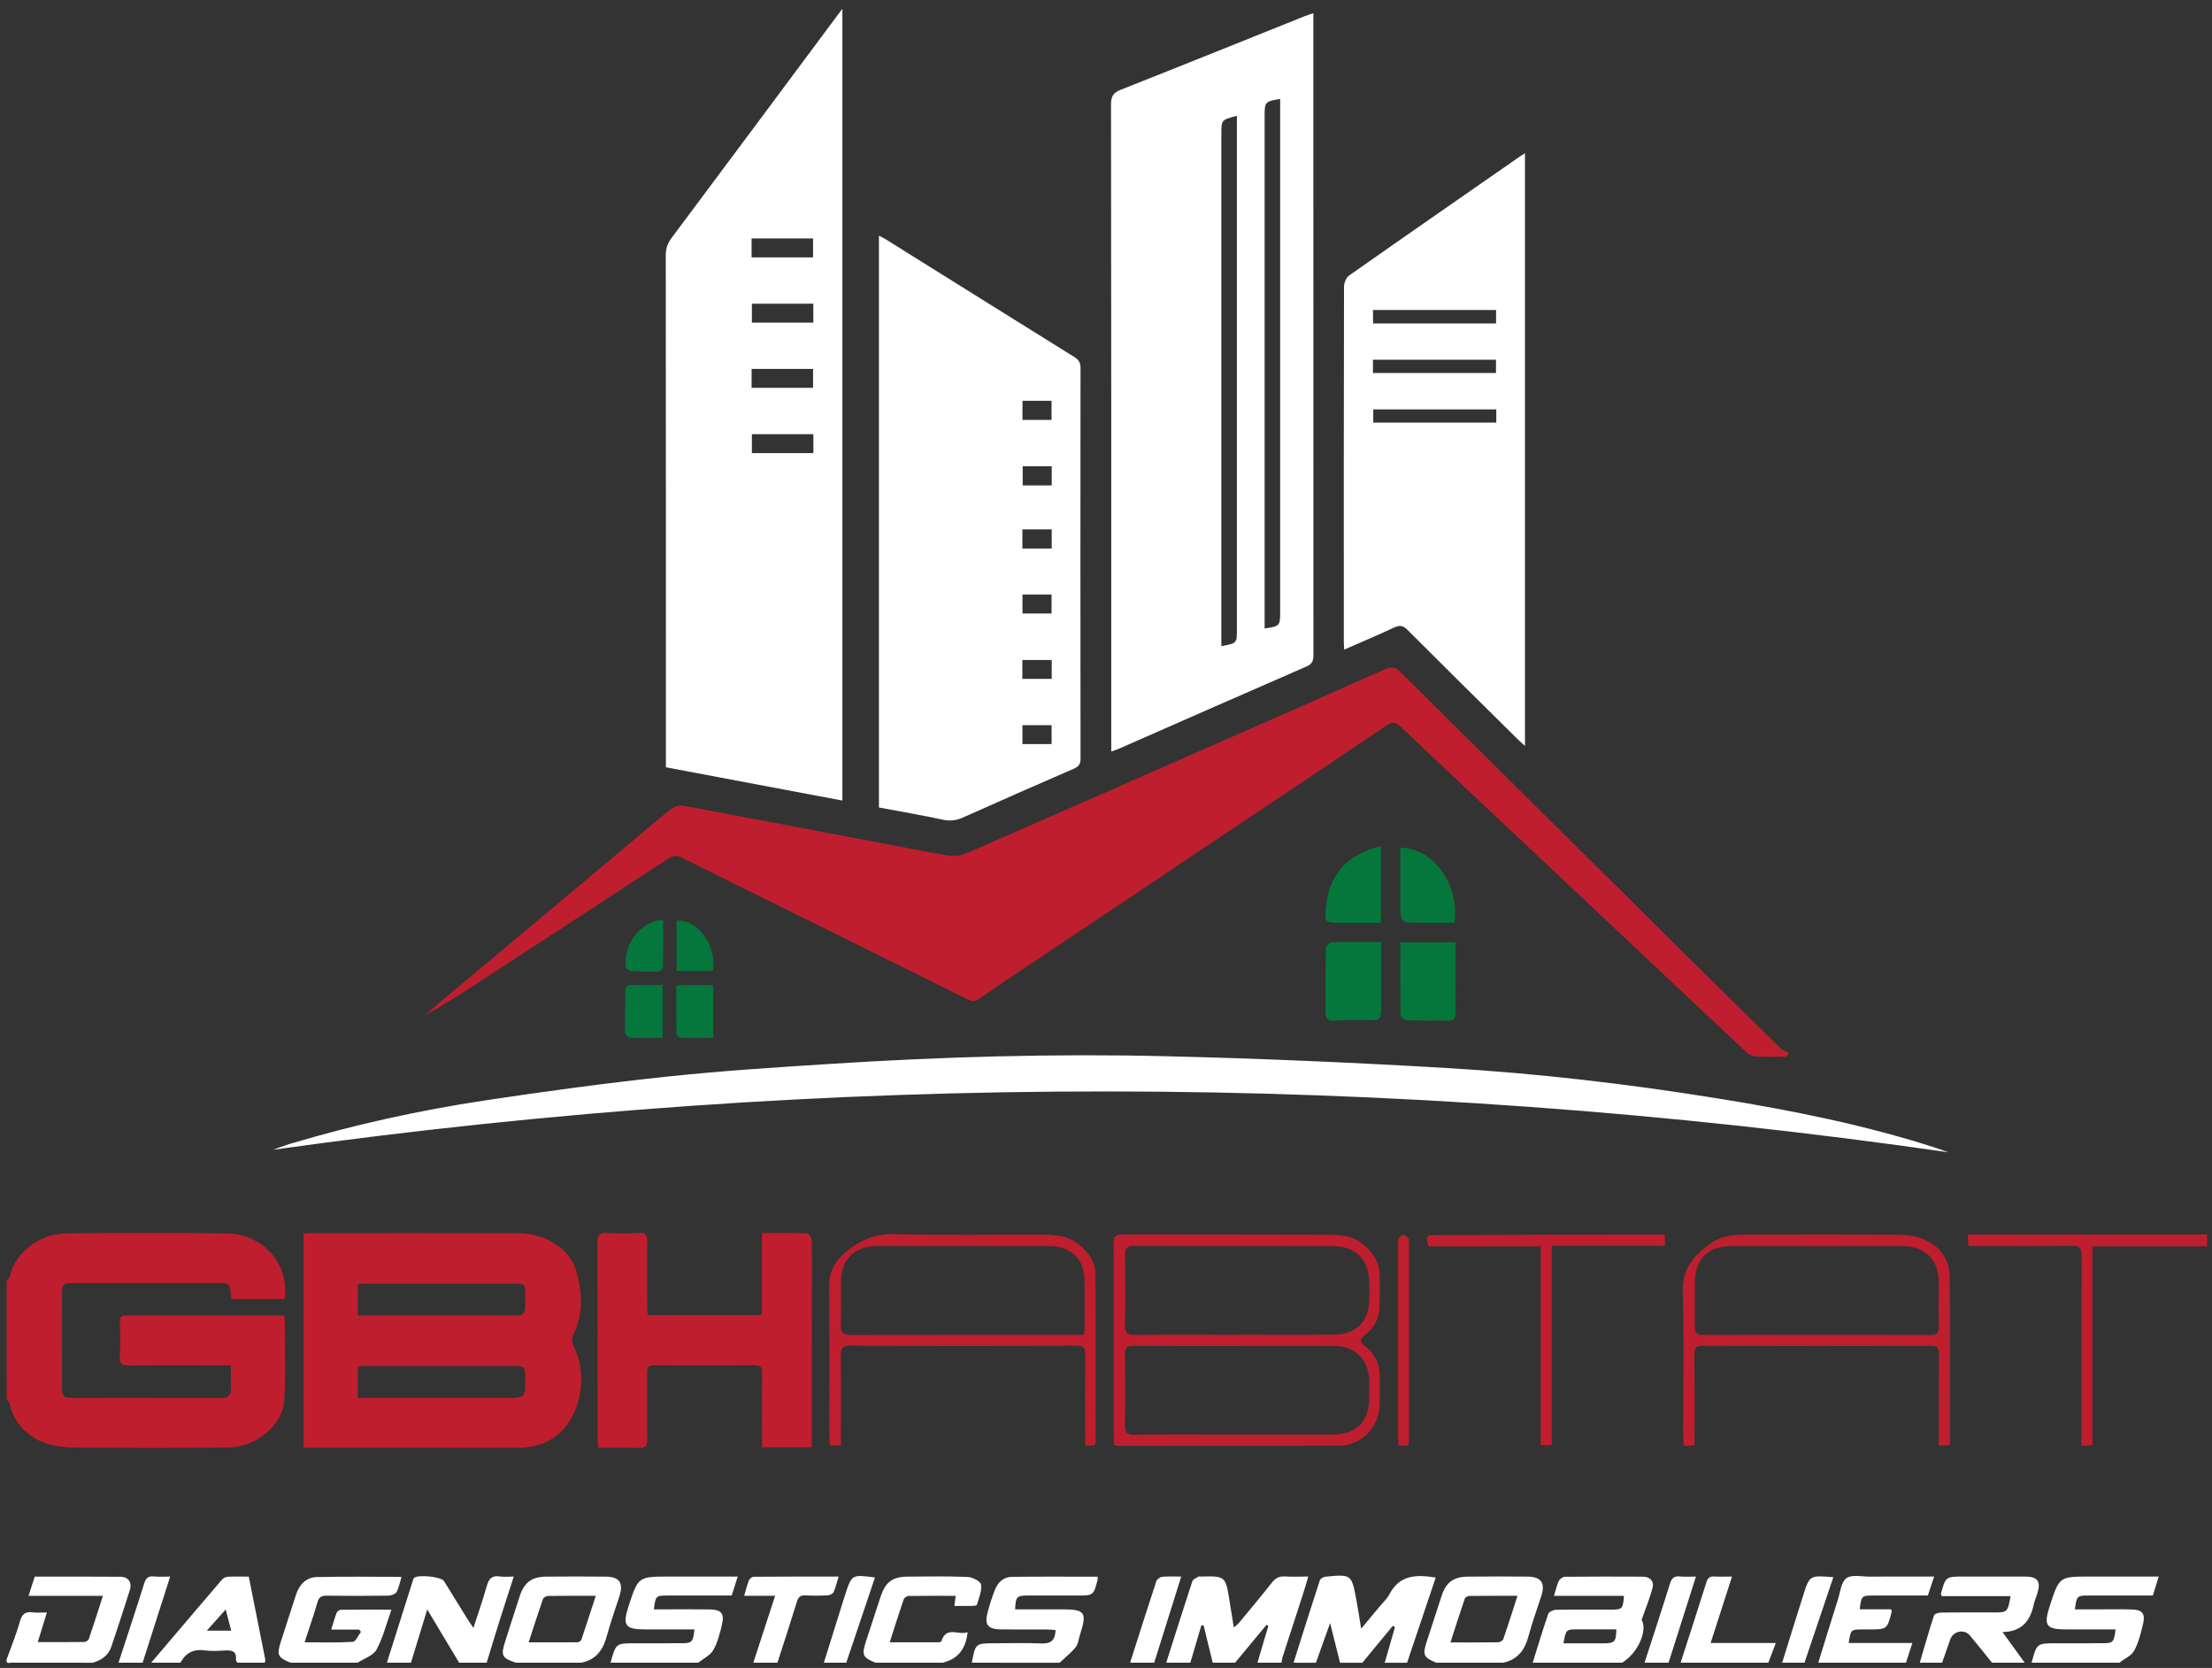
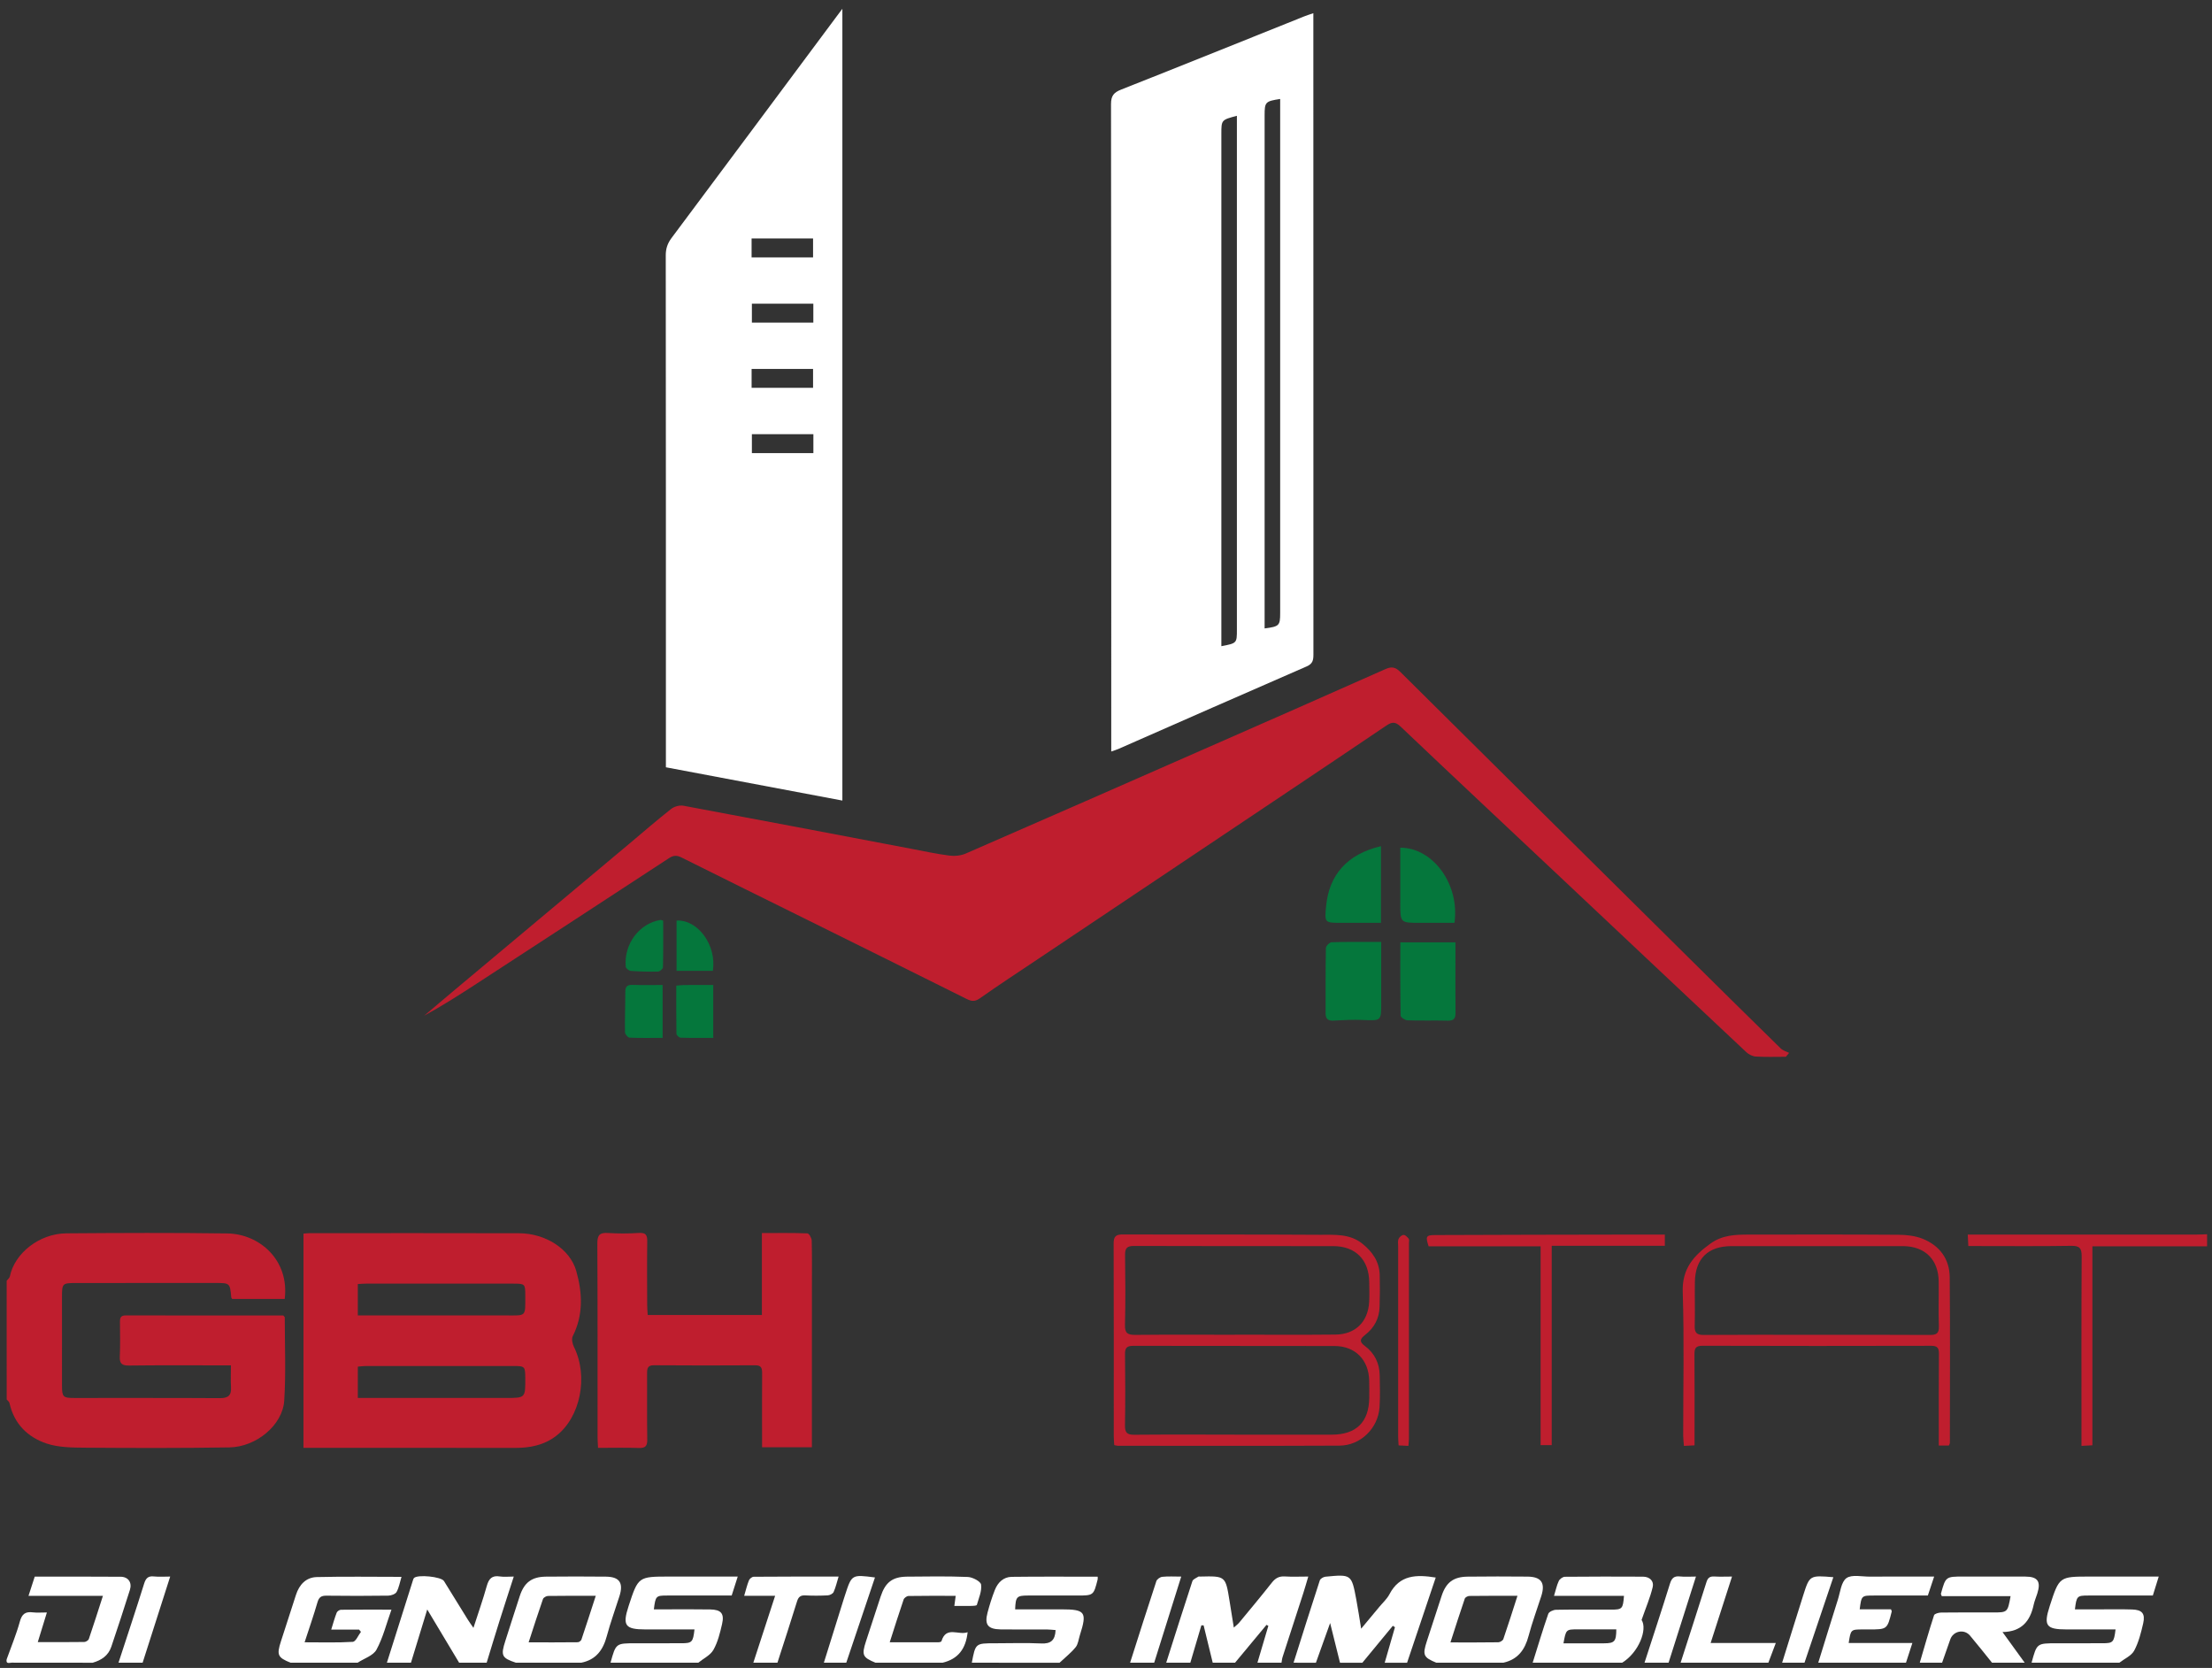
<svg xmlns="http://www.w3.org/2000/svg" version="1.1" id="Calque_1" x="0px" y="0px" width="126px" height="95px" viewBox="0 0 126 95" enable-background="new 0 0 126 95" xml:space="preserve">
  <rect x="0" y="0" width="126" height="95" fill="#333333" stroke="none" />
  <g>
    <path fill-rule="evenodd" clip-rule="evenodd" fill="#BF1E2E" d="M0.38,72.946c0.062-0.08,0.162-0.154,0.181-0.243   c0.265-1.315,1.67-2.444,3.225-2.456c3.053-0.023,6.108-0.036,9.161,0.006c1.833,0.027,3.547,1.518,3.27,3.732   c-0.992,0-1.992,0-2.99,0c-0.02-0.029-0.05-0.057-0.053-0.084c-0.075-0.827-0.075-0.827-0.927-0.827c-2.646,0-5.292,0-7.937,0.002   c-0.75,0.002-0.777,0.029-0.779,0.764c-0.003,1.697-0.003,3.397,0.001,5.096c0.001,0.622,0.065,0.688,0.665,0.688   c2.776,0.004,5.553-0.008,8.329,0.01c0.463,0.002,0.663-0.149,0.633-0.621c-0.025-0.387-0.005-0.777-0.005-1.246   c-0.236,0-0.426,0-0.616,0c-1.731,0-3.462-0.012-5.193,0.01c-0.409,0.004-0.541-0.12-0.521-0.526   c0.031-0.65,0.013-1.306,0.009-1.958c-0.002-0.226,0.042-0.371,0.32-0.371c3.003,0.006,6.007,0.004,8.984,0.004   c0.046,0.057,0.084,0.079,0.084,0.104c-0.001,1.584,0.07,3.171-0.031,4.748c-0.09,1.392-1.593,2.639-3.131,2.662   c-2.743,0.043-5.487,0.037-8.23,0.016c-0.727-0.006-1.493-0.012-2.169-0.235C1.574,81.859,0.8,81.094,0.54,79.913   c-0.017-0.076-0.104-0.137-0.159-0.204C0.38,77.455,0.38,75.199,0.38,72.946z" />
    <path fill-rule="evenodd" clip-rule="evenodd" fill="#FFFFFF" d="M66.43,94.703c0.494-1.55,0.983-3.103,1.491-4.647   c0.037-0.11,0.221-0.177,0.34-0.256c0.022-0.016,0.064-0.002,0.097-0.004c1.45-0.035,1.45-0.035,1.678,1.379   c0.078,0.48,0.155,0.962,0.245,1.527c0.138-0.126,0.236-0.198,0.31-0.287c0.623-0.754,1.253-1.506,1.858-2.275   c0.201-0.255,0.413-0.371,0.74-0.35c0.422,0.027,0.847,0.006,1.333,0.006c-0.104,0.348-0.189,0.654-0.287,0.956   c-0.39,1.208-0.785,2.414-1.175,3.623c-0.034,0.103-0.043,0.218-0.063,0.328c-0.457,0-0.914,0-1.371,0   c0.207-0.701,0.414-1.4,0.622-2.1c-0.035-0.018-0.07-0.037-0.106-0.055c-0.597,0.717-1.194,1.436-1.79,2.154   c-0.425,0-0.85,0-1.273,0c-0.172-0.709-0.345-1.418-0.519-2.127c-0.04,0-0.084-0.002-0.127-0.002   c-0.209,0.709-0.419,1.418-0.629,2.129C67.346,94.703,66.889,94.703,66.43,94.703z" />
    <path fill-rule="evenodd" clip-rule="evenodd" fill="#FFFFFF" d="M73.684,94.703c0.494-1.563,0.984-3.13,1.495-4.689   c0.03-0.096,0.203-0.198,0.319-0.21c1.486-0.144,1.49-0.14,1.763,1.323c0.096,0.509,0.171,1.021,0.273,1.638   c0.379-0.457,0.709-0.85,1.036-1.244c0.198-0.238,0.44-0.454,0.58-0.725c0.577-1.104,1.534-1.121,2.632-0.944   c-0.545,1.623-1.089,3.237-1.632,4.852c-0.424,0-0.849,0-1.274,0c0.195-0.676,0.39-1.351,0.584-2.024   c-0.041-0.025-0.081-0.053-0.122-0.079c-0.578,0.701-1.157,1.4-1.736,2.104c-0.424,0-0.849,0-1.272,0   c-0.177-0.709-0.354-1.416-0.563-2.262c-0.303,0.848-0.557,1.555-0.81,2.262C74.532,94.703,74.106,94.703,73.684,94.703z" />
    <path fill-rule="evenodd" clip-rule="evenodd" fill="#FFFFFF" d="M87.304,94.703c0.292-0.931,0.57-1.865,0.889-2.784   c0.041-0.118,0.289-0.229,0.442-0.231c1.044-0.019,2.088-0.009,3.133-0.009c0.639,0,0.679-0.041,0.737-0.785   c-1.313,0-2.624,0-3.985,0c0.101-0.326,0.155-0.601,0.271-0.846c0.054-0.114,0.227-0.238,0.345-0.24   c1.484-0.016,2.97-0.012,4.455-0.006c0.377,0.002,0.632,0.248,0.55,0.591c-0.143,0.6-0.392,1.177-0.633,1.872   c0.348,0.544-0.164,1.857-1.107,2.438C90.701,94.703,89.003,94.703,87.304,94.703z M89.058,93.598c0.796,0,1.555,0.002,2.313,0   c0.598-0.002,0.693-0.106,0.697-0.795c-0.726,0-1.453,0-2.181,0C89.203,92.803,89.203,92.803,89.058,93.598z" />
    <path fill-rule="evenodd" clip-rule="evenodd" fill="#FFFFFF" d="M55.357,94.703c0.209-1.107,0.209-1.107,1.312-1.107   c0.881,0,1.764-0.031,2.645,0.01c0.539,0.027,0.789-0.177,0.815-0.762c-0.161-0.012-0.329-0.033-0.496-0.035   c-0.882-0.002-1.763,0.01-2.645-0.004c-0.718-0.014-0.916-0.27-0.737-0.951c0.116-0.439,0.252-0.877,0.42-1.3   c0.166-0.42,0.488-0.734,0.95-0.742c1.63-0.021,3.261-0.008,4.905-0.008c0,0.069,0.009,0.116-0.002,0.159   c-0.232,0.913-0.233,0.913-1.179,0.913c-0.93,0-1.861,0-2.792,0c-0.637,0.002-0.7,0.066-0.728,0.787c0.877,0,1.754,0,2.63,0   c1.37,0,1.479,0.151,1.056,1.475c-0.074,0.232-0.097,0.509-0.242,0.684c-0.267,0.326-0.606,0.591-0.915,0.882   C58.689,94.703,57.023,94.703,55.357,94.703z" />
    <path fill-rule="evenodd" clip-rule="evenodd" fill="#FFFFFF" d="M34.777,94.703c0.304-1.107,0.304-1.107,1.425-1.107   c0.864,0,1.729,0,2.594-0.002c0.625,0,0.681-0.055,0.763-0.787c-0.933,0-1.859,0.002-2.786,0c-1.17,0-1.329-0.221-0.966-1.332   c0.549-1.679,0.549-1.679,2.336-1.679c1.272,0,2.543,0,3.88,0c-0.119,0.373-0.225,0.703-0.345,1.08c-1.22,0-2.441,0-3.662,0   c-0.653,0-0.673,0.02-0.771,0.787c0.259,0,0.512,0,0.764,0c0.816,0,1.631-0.008,2.447,0.006c0.618,0.01,0.813,0.232,0.675,0.829   c-0.117,0.505-0.242,1.031-0.494,1.473c-0.174,0.309-0.567,0.491-0.863,0.732C38.11,94.703,36.444,94.703,34.777,94.703z" />
    <path fill-rule="evenodd" clip-rule="evenodd" fill="#FFFFFF" d="M115.723,94.703c0.299-1.107,0.299-1.107,1.424-1.107   c0.865,0,1.729,0,2.595-0.002c0.627,0,0.673-0.045,0.764-0.787c-0.933,0-1.857,0.002-2.785,0c-1.173,0-1.326-0.213-0.964-1.332   c0.544-1.679,0.544-1.679,2.286-1.679c1.288,0,2.575,0,3.923,0c-0.116,0.375-0.22,0.705-0.336,1.08c-1.228,0-2.448,0-3.67,0   c-0.646,0-0.675,0.029-0.768,0.787c0.504,0,1.002-0.002,1.499,0c0.587,0,1.174-0.01,1.761,0.008   c0.561,0.016,0.754,0.232,0.631,0.778c-0.123,0.536-0.259,1.09-0.516,1.568c-0.16,0.293-0.555,0.46-0.845,0.686   C119.055,94.703,117.389,94.703,115.723,94.703z" />
    <path fill-rule="evenodd" clip-rule="evenodd" fill="#FFFFFF" d="M16.55,94.703c-0.732-0.297-0.798-0.439-0.548-1.216   c0.285-0.882,0.574-1.763,0.856-2.646c0.187-0.583,0.571-0.998,1.181-1.016c1.595-0.039,3.191-0.012,4.831-0.012   c-0.095,0.313-0.143,0.611-0.28,0.86c-0.067,0.12-0.304,0.206-0.466,0.21c-1.174,0.016-2.349,0.018-3.524,0.002   c-0.292-0.004-0.429,0.079-0.515,0.373c-0.216,0.746-0.473,1.482-0.734,2.282c0.961,0,1.857,0.029,2.748-0.026   c0.165-0.012,0.308-0.369,0.461-0.569c-0.035-0.043-0.07-0.086-0.106-0.129c-0.5,0-1.001,0-1.587,0   c0.114-0.365,0.198-0.672,0.312-0.965c0.03-0.076,0.158-0.164,0.243-0.164c0.925-0.013,1.852-0.007,2.876-0.007   c-0.29,0.812-0.48,1.595-0.853,2.28c-0.185,0.342-0.704,0.499-1.073,0.742C19.098,94.703,17.824,94.703,16.55,94.703z" />
    <path fill-rule="evenodd" clip-rule="evenodd" fill="#FFFFFF" d="M22.038,94.703c0.493-1.563,0.987-3.126,1.482-4.689   c0.014-0.045,0.028-0.098,0.059-0.133c0.196-0.215,1.551-0.083,1.709,0.169c0.457,0.732,0.906,1.469,1.361,2.201   c0.082,0.133,0.174,0.257,0.319,0.467c0.277-0.858,0.545-1.616,0.762-2.392c0.115-0.408,0.297-0.608,0.743-0.536   c0.236,0.037,0.483,0.006,0.793,0.006c-0.283,0.88-0.556,1.708-0.817,2.539c-0.248,0.787-0.486,1.577-0.728,2.368   c-0.522,0-1.046,0-1.568,0c-0.582-0.974-1.165-1.944-1.817-3.032c-0.342,1.115-0.634,2.074-0.927,3.032   C22.953,94.703,22.495,94.703,22.038,94.703z" />
    <path fill-rule="evenodd" clip-rule="evenodd" fill="#FFFFFF" d="M81.816,94.703c-0.735-0.303-0.795-0.436-0.543-1.216   c0.28-0.867,0.561-1.731,0.846-2.594c0.253-0.764,0.671-1.082,1.478-1.092c1.141-0.012,2.28-0.014,3.421-0.002   c0.776,0.01,1.015,0.359,0.779,1.102c-0.242,0.758-0.522,1.504-0.725,2.272c-0.207,0.787-0.608,1.345-1.435,1.529   C84.364,94.703,83.09,94.703,81.816,94.703z M86.438,90.892c-0.957,0-1.85-0.004-2.74,0.008c-0.093,0.002-0.236,0.079-0.261,0.153   c-0.277,0.809-0.536,1.622-0.817,2.494c0.97,0,1.849,0.006,2.728-0.008c0.1-0.002,0.257-0.097,0.286-0.185   C85.908,92.559,86.16,91.754,86.438,90.892z" />
    <path fill-rule="evenodd" clip-rule="evenodd" fill="#FFFFFF" d="M29.388,94.703c-0.813-0.271-0.874-0.402-0.6-1.251   c0.274-0.851,0.542-1.706,0.822-2.555c0.252-0.764,0.68-1.086,1.481-1.096c1.143-0.012,2.285-0.012,3.428,0   c0.771,0.008,1.004,0.359,0.767,1.109c-0.242,0.76-0.515,1.511-0.722,2.28c-0.21,0.787-0.615,1.345-1.453,1.512   C31.87,94.703,30.629,94.703,29.388,94.703z M30.112,93.543c0.982,0,1.89,0.006,2.798-0.006c0.073,0,0.186-0.083,0.208-0.149   c0.274-0.812,0.536-1.628,0.818-2.496c-0.96,0-1.84-0.006-2.719,0.008c-0.1,0.002-0.258,0.091-0.288,0.175   C30.652,91.869,30.397,92.669,30.112,93.543z" />
    <path fill-rule="evenodd" clip-rule="evenodd" fill="#FFFFFF" d="M109.354,94.703c0.266-0.903,0.522-1.809,0.813-2.702   c0.029-0.09,0.264-0.153,0.405-0.155c0.979-0.014,1.959-0.006,2.938-0.006c0.848,0,0.848,0,1.017-0.929c-1.319,0-2.629,0-3.921,0   c-0.028-0.086-0.053-0.119-0.046-0.142c0.271-0.974,0.271-0.974,1.285-0.974c1.175,0,2.352-0.002,3.526,0.002   c0.701,0.002,0.895,0.279,0.678,0.962c-0.068,0.217-0.161,0.429-0.209,0.65c-0.197,0.927-0.691,1.529-1.773,1.547   c0.452,0.623,0.857,1.185,1.264,1.746c-0.62,0-1.242,0-1.862,0c-0.418-0.517-0.827-1.039-1.256-1.547   c-0.334-0.392-0.959-0.258-1.122,0.222c-0.151,0.443-0.31,0.882-0.465,1.325C110.203,94.703,109.778,94.703,109.354,94.703z" />
    <path fill-rule="evenodd" clip-rule="evenodd" fill="#FFFFFF" d="M0.38,94.507c0.255-0.715,0.55-1.418,0.75-2.146   c0.119-0.438,0.319-0.581,0.745-0.526c0.237,0.029,0.483,0.006,0.796,0.006c-0.178,0.581-0.338,1.102-0.519,1.688   c0.905,0,1.775,0.006,2.646-0.007c0.091,0,0.235-0.09,0.262-0.17c0.272-0.794,0.524-1.597,0.803-2.459c-1.447,0-2.81,0-4.239,0   c0.128-0.395,0.237-0.73,0.354-1.092c1.64,0,3.27-0.008,4.898,0.006c0.426,0.004,0.655,0.324,0.525,0.742   c-0.338,1.084-0.699,2.164-1.061,3.244c-0.17,0.507-0.568,0.77-1.062,0.911c-1.537,0-3.074,0-4.61-0.004   C0.544,94.699,0.321,94.801,0.38,94.507z" />
    <path fill-rule="evenodd" clip-rule="evenodd" fill="#FFFFFF" d="M49.869,94.703c-0.737-0.305-0.795-0.434-0.541-1.22   c0.276-0.852,0.556-1.7,0.835-2.549c0.265-0.807,0.668-1.123,1.497-1.133c1.157-0.012,2.317-0.029,3.474,0.018   c0.27,0.014,0.728,0.254,0.751,0.437c0.049,0.369-0.133,0.771-0.242,1.154c-0.012,0.043-0.175,0.055-0.268,0.057   c-0.325,0.006-0.65,0.002-1.014,0.002c0.026-0.192,0.048-0.359,0.077-0.575c-0.908,0-1.799-0.008-2.69,0.008   c-0.096,0.002-0.244,0.11-0.276,0.202c-0.268,0.782-0.514,1.571-0.792,2.436c0.964,0,1.868,0.002,2.774-0.002   c0.06,0,0.164-0.024,0.173-0.06c0.268-0.888,0.969-0.319,1.491-0.513c-0.103,0.955-0.548,1.528-1.427,1.738   C52.417,94.703,51.143,94.703,49.869,94.703z" />
    <path fill-rule="evenodd" clip-rule="evenodd" fill="#FFFFFF" d="M103.572,94.703c0.37-1.196,0.737-2.392,1.114-3.584   c0.139-0.43,0.188-1.013,0.491-1.234c0.306-0.219,0.876-0.083,1.33-0.085c1.044-0.008,2.087-0.004,3.132-0.004   c0.158,0,0.314,0,0.534,0c-0.135,0.402-0.244,0.734-0.359,1.08c-1.039,0-2.05,0-3.062,0c-0.719,0-0.719,0-0.82,0.785   c0.602,0,1.197,0,1.782,0c0.024,0.069,0.049,0.103,0.042,0.128c-0.258,1.018-0.258,1.018-1.301,1.018c-0.114,0-0.229,0-0.342,0   c-0.689,0.002-0.689,0.002-0.808,0.771c1.187,0,2.365,0,3.628,0c-0.139,0.428-0.251,0.775-0.365,1.125   C106.904,94.703,105.238,94.703,103.572,94.703z" />
-     <path fill-rule="evenodd" clip-rule="evenodd" fill="#FFFFFF" d="M8.612,94.703c1.343-1.579,2.684-3.159,4.032-4.732   c0.075-0.086,0.213-0.159,0.326-0.165c0.388-0.02,0.778-0.006,1.201-0.006c0.318,1.591,0.63,3.151,0.938,4.713   c0.012,0.059-0.018,0.126-0.029,0.19c-0.523,0-1.045,0-1.568,0c-0.025-0.061-0.077-0.122-0.072-0.181   c0.043-0.499-0.256-0.538-0.642-0.515c-0.374,0.023-0.756,0.047-1.124-0.006c-0.645-0.09-1.095,0.138-1.396,0.701   C9.723,94.703,9.167,94.703,8.612,94.703z M13.171,92.877c-0.104-0.4-0.197-0.756-0.315-1.206c-0.39,0.437-0.702,0.786-1.077,1.206   C12.297,92.877,12.695,92.877,13.171,92.877z" />
    <path fill-rule="evenodd" clip-rule="evenodd" fill="#BF1E2E" d="M125.72,70.985c-2.153,0-4.309,0-6.533,0   c0,3.785,0,7.544,0,11.335c-0.229,0.011-0.385,0.021-0.622,0.032c0-0.234,0-0.44,0-0.645c0-3.379-0.009-6.761,0.011-10.14   c0.002-0.462-0.106-0.616-0.59-0.608c-1.763,0.029-3.526,0.012-5.29,0.012c-0.177,0-0.354,0-0.576,0   c-0.011-0.202-0.019-0.371-0.032-0.654c0.518,0,1.002,0,1.485,0c3.854,0,7.706,0,11.561,0c0.195,0,0.391-0.012,0.587-0.018   C125.72,70.529,125.72,70.759,125.72,70.985z" />
    <path fill-rule="evenodd" clip-rule="evenodd" fill="#FFFFFF" d="M95.731,94.703c0.492-1.531,0.99-3.058,1.472-4.591   c0.078-0.251,0.199-0.334,0.451-0.32c0.306,0.02,0.616,0.004,1.005,0.004c-0.406,1.265-0.798,2.484-1.218,3.784   c1.255,0,2.445,0,3.712,0c-0.163,0.43-0.294,0.777-0.424,1.123C99.063,94.703,97.398,94.703,95.731,94.703z" />
    <path fill-rule="evenodd" clip-rule="evenodd" fill="#FFFFFF" d="M42.911,94.703c0.407-1.251,0.815-2.502,1.242-3.812   c-0.604,0-1.151,0-1.763,0c0.099-0.332,0.164-0.614,0.271-0.878c0.038-0.094,0.176-0.206,0.271-0.206   c1.596-0.014,3.191-0.01,4.836-0.01c-0.102,0.332-0.166,0.619-0.285,0.882c-0.043,0.095-0.214,0.181-0.332,0.188   c-0.423,0.021-0.849,0.025-1.272,0.002c-0.279-0.016-0.4,0.085-0.481,0.348c-0.359,1.166-0.74,2.323-1.114,3.485   C43.826,94.703,43.369,94.703,42.911,94.703z" />
    <path fill-rule="evenodd" clip-rule="evenodd" fill="#FFFFFF" d="M93.675,94.703c0.485-1.498,0.981-2.992,1.447-4.495   c0.101-0.323,0.234-0.455,0.574-0.418c0.286,0.031,0.58,0.006,0.909,0.006c-0.528,1.667-1.045,3.287-1.56,4.907   C94.589,94.703,94.131,94.703,93.675,94.703z" />
    <path fill-rule="evenodd" clip-rule="evenodd" fill="#FFFFFF" d="M6.75,94.703c0.488-1.498,0.987-2.992,1.457-4.495   c0.099-0.319,0.23-0.457,0.571-0.418c0.287,0.031,0.58,0.006,0.916,0.006c-0.534,1.669-1.053,3.287-1.57,4.907   C7.665,94.703,7.208,94.703,6.75,94.703z" />
    <path fill-rule="evenodd" clip-rule="evenodd" fill="#FFFFFF" d="M64.373,94.703c0.495-1.55,0.985-3.103,1.496-4.647   c0.036-0.112,0.216-0.234,0.339-0.246c0.338-0.035,0.684-0.012,1.077-0.012c-0.522,1.663-1.031,3.283-1.54,4.905   C65.287,94.703,64.831,94.703,64.373,94.703z" />
    <path fill-rule="evenodd" clip-rule="evenodd" fill="#FFFFFF" d="M46.929,94.703c0.374-1.196,0.746-2.39,1.12-3.586   c0.029-0.092,0.06-0.185,0.09-0.278c0.378-1.164,0.378-1.164,1.701-0.992c-0.548,1.626-1.092,3.24-1.635,4.856   C47.778,94.703,47.354,94.703,46.929,94.703z" />
    <path fill-rule="evenodd" clip-rule="evenodd" fill="#FFFFFF" d="M101.514,94.703c0.402-1.284,0.797-2.57,1.205-3.851   c0.361-1.133,0.369-1.131,1.712-1.02c-0.553,1.636-1.098,3.252-1.643,4.87C102.363,94.703,101.938,94.703,101.514,94.703z" />
    <path fill-rule="evenodd" clip-rule="evenodd" fill="#FFFFFF" d="M74.811,0.752c0,0.229,0,0.402,0,0.577   c0,11.982-0.002,23.965,0.004,35.947c0,0.316-0.034,0.529-0.383,0.68c-3.584,1.557-7.159,3.135-10.736,4.706   c-0.114,0.051-0.237,0.084-0.397,0.141c0-0.227,0-0.404,0-0.583c0-12.097,0.004-24.194-0.013-36.29c0-0.472,0.153-0.661,0.58-0.829   c3.483-1.374,6.954-2.777,10.43-4.17C74.441,0.872,74.594,0.827,74.811,0.752z M70.456,6.596c-0.884,0.233-0.885,0.233-0.885,1.037   c0,9.548,0,19.096,0,28.644c0,0.173,0,0.345,0,0.528c0.885-0.17,0.885-0.17,0.885-0.945c0-9.547,0-19.096,0-28.643   C70.456,7.021,70.456,6.827,70.456,6.596z M72.035,35.793c0.835-0.107,0.886-0.161,0.886-0.876c0-9.565,0-19.131,0-28.697   c0-0.192,0-0.384,0-0.583c-0.846,0.13-0.886,0.176-0.886,0.934c0,9.533,0,19.065,0,28.598   C72.035,35.375,72.035,35.581,72.035,35.793z" />
    <path fill-rule="evenodd" clip-rule="evenodd" fill="#FFFFFF" d="M47.983,0.501c0,15.108,0,30.088,0,45.096   c-3.354-0.633-6.68-1.259-10.052-1.895c0-0.198,0-0.374,0-0.551c0-9.536,0.002-19.072-0.008-28.608c0-0.381,0.1-0.679,0.326-0.983   c3.156-4.222,6.3-8.451,9.448-12.679C47.766,0.791,47.833,0.701,47.983,0.501z M42.812,14.659c1.21,0,2.36,0,3.502,0   c0-0.388,0-0.737,0-1.078c-1.188,0-2.337,0-3.502,0C42.812,13.954,42.812,14.292,42.812,14.659z M46.332,24.728   c-1.197,0-2.345,0-3.503,0c0,0.383,0,0.729,0,1.079c1.185,0,2.333,0,3.503,0C46.332,25.438,46.332,25.104,46.332,24.728z    M42.813,22.088c1.204,0,2.352,0,3.501,0c0-0.384,0-0.732,0-1.075c-1.186,0-2.334,0-3.501,0   C42.813,21.383,42.813,21.718,42.813,22.088z M46.329,17.297c-1.197,0-2.345,0-3.5,0c0,0.38,0,0.728,0,1.078c1.185,0,2.332,0,3.5,0   C46.329,18.004,46.329,17.669,46.329,17.297z" />
-     <path fill-rule="evenodd" clip-rule="evenodd" fill="#FFFFFF" d="M50.066,45.992c0-10.878,0-21.686,0-32.569   c0.159,0.084,0.28,0.14,0.393,0.21c3.582,2.237,7.162,4.478,10.748,6.708c0.253,0.158,0.343,0.33,0.342,0.626   c-0.008,7.413-0.008,14.826,0.001,22.24c0,0.31-0.1,0.452-0.382,0.575c-2.107,0.912-4.208,1.839-6.305,2.776   c-0.372,0.166-0.715,0.221-1.125,0.135C52.53,46.434,51.311,46.225,50.066,45.992z M59.909,26.553c-0.594,0-1.123,0-1.655,0   c0,0.39,0,0.738,0,1.096c0.566,0,1.097,0,1.655,0C59.909,27.274,59.909,26.926,59.909,26.553z M58.242,23.916   c0.577,0,1.119,0,1.656,0c0-0.386,0-0.734,0-1.087c-0.571,0-1.1,0-1.656,0C58.242,23.199,58.242,23.536,58.242,23.916z    M59.909,38.667c0-0.398,0-0.733,0-1.077c-0.573,0-1.114,0-1.674,0c0,0.372,0,0.707,0,1.077   C58.799,38.667,59.341,38.667,59.909,38.667z M58.242,34.945c0.58,0,1.122,0,1.657,0c0-0.39,0-0.737,0-1.083   c-0.571,0-1.102,0-1.657,0C58.242,34.226,58.242,34.562,58.242,34.945z M58.238,31.24c0.589,0,1.119,0,1.67,0   c0-0.383,0-0.732,0-1.086c-0.575,0-1.118,0-1.67,0C58.238,30.528,58.238,30.865,58.238,31.24z M58.24,42.379   c0.586,0,1.117,0,1.661,0c0-0.382,0-0.728,0-1.076c-0.572,0-1.104,0-1.661,0C58.24,41.668,58.24,42.003,58.24,42.379z" />
    <path fill-rule="evenodd" clip-rule="evenodd" fill="#BF1E2E" d="M101.725,60.191c-0.571,0-1.145,0.021-1.714-0.014   c-0.187-0.01-0.402-0.122-0.542-0.254c-3.462-3.247-6.913-6.503-10.369-9.757c-3.111-2.928-6.231-5.847-9.328-8.791   c-0.323-0.308-0.527-0.235-0.823-0.035c-1.809,1.223-3.622,2.439-5.437,3.654c-4.791,3.208-9.585,6.417-14.378,9.624   c-1.111,0.744-2.231,1.475-3.323,2.246c-0.282,0.198-0.477,0.169-0.745,0.035c-3.034-1.512-6.071-3.018-9.108-4.521   c-2.38-1.18-4.765-2.352-7.141-3.54c-0.271-0.136-0.462-0.122-0.713,0.042c-3.654,2.393-7.313,4.776-10.974,7.16   c-0.969,0.631-1.943,1.251-2.971,1.814c0.552-0.469,1.103-0.937,1.658-1.401c3.349-2.805,6.7-5.61,10.05-8.414   c0.787-0.66,1.562-1.335,2.369-1.969c0.174-0.137,0.479-0.219,0.697-0.178c4.313,0.802,8.623,1.625,12.933,2.444   c0.736,0.14,1.471,0.3,2.213,0.396c0.303,0.039,0.656,0.004,0.934-0.118c4.528-1.97,9.05-3.958,13.57-5.945   c3.448-1.515,6.896-3.026,10.336-4.56c0.366-0.164,0.58-0.103,0.848,0.163c5.453,5.413,10.913,10.82,16.372,16.225   c1.762,1.745,3.525,3.485,5.295,5.219c0.125,0.12,0.316,0.171,0.478,0.252C101.849,60.044,101.786,60.118,101.725,60.191z" />
-     <path fill-rule="evenodd" clip-rule="evenodd" fill="#FFFFFF" d="M76.568,36.999c-0.01-0.207-0.022-0.349-0.022-0.49   c-0.002-6.727-0.004-13.454,0.012-20.181c0.001-0.218,0.127-0.52,0.296-0.639c3.244-2.28,6.501-4.538,9.756-6.8   c0.066-0.046,0.136-0.085,0.256-0.158c0,11.255,0,22.469,0,33.751c-0.152-0.137-0.283-0.245-0.401-0.363   c-2.101-2.078-4.206-4.153-6.294-6.244c-0.251-0.252-0.442-0.28-0.758-0.132C78.488,36.175,77.547,36.57,76.568,36.999z    M78.206,21.246c2.367,0,4.688,0,7.009,0c0-0.273,0-0.51,0-0.755c-2.353,0-4.674,0-7.009,0   C78.206,20.753,78.206,20.979,78.206,21.246z M85.231,23.319c-2.372,0-4.693,0-7.008,0c0,0.276,0,0.512,0,0.751   c2.354,0,4.673,0,7.008,0C85.231,23.806,85.231,23.58,85.231,23.319z M78.211,18.424c2.368,0,4.688,0,7.008,0   c0-0.271,0-0.507,0-0.768c-2.348,0-4.668,0-7.008,0C78.211,17.922,78.211,18.161,78.211,18.424z" />
    <path fill-rule="evenodd" clip-rule="evenodd" fill="#BF1E2E" d="M17.287,70.263c0.132-0.01,0.228-0.025,0.324-0.025   c3.984,0,7.968-0.008,11.953,0.004c1.491,0.004,2.9,0.881,3.259,2.144c0.352,1.237,0.417,2.502-0.199,3.72   c-0.078,0.158-0.017,0.438,0.071,0.614c0.83,1.671,0.373,4.004-1.021,5.068c-0.692,0.531-1.495,0.683-2.351,0.681   c-3.837-0.008-7.674-0.002-11.512-0.004c-0.162,0-0.324,0-0.525,0C17.287,78.388,17.287,74.349,17.287,70.263z M20.382,74.922   c0.242,0,0.436,0,0.629,0c2.596,0,5.19,0,7.786,0c1.207,0,1.124,0.106,1.124-1.148c0-0.639-0.022-0.662-0.662-0.662   c-2.808-0.002-5.616-0.002-8.423,0c-0.142,0-0.285,0.014-0.454,0.023C20.382,73.725,20.382,74.288,20.382,74.922z M20.382,79.623   c0.226,0,0.388,0,0.55,0c2.629,0,5.257,0,7.886,0c1.11,0,1.11,0,1.103-1.125c-0.004-0.672-0.021-0.693-0.681-0.695   c-2.808-0.002-5.616,0-8.424,0.002c-0.14,0-0.281,0.021-0.434,0.035C20.382,78.438,20.382,79.002,20.382,79.623z" />
-     <path fill-rule="evenodd" clip-rule="evenodd" fill="#FFFFFF" d="M110.976,65.629c-31.852-4.596-63.685-4.594-95.423-0.142   c0.257-0.089,0.628-0.234,1.009-0.35c3.626-1.082,7.317-1.895,11.056-2.459c3.435-0.518,6.877-0.985,10.33-1.353   c3.13-0.334,6.276-0.534,9.419-0.734c6.341-0.404,12.692-0.585,19.044-0.432c5.352,0.127,10.704,0.359,16.047,0.675   c5.163,0.303,10.302,0.909,15.409,1.732c4.216,0.68,8.4,1.512,12.471,2.835C110.551,65.474,110.762,65.554,110.976,65.629z" />
    <path fill-rule="evenodd" clip-rule="evenodd" fill="#BF1E2E" d="M34.066,82.466c-0.011-0.243-0.028-0.436-0.028-0.628   c-0.002-3.672,0.007-7.346-0.012-11.018c-0.002-0.474,0.134-0.623,0.602-0.593c0.585,0.037,1.176,0.037,1.762-0.002   c0.376-0.022,0.482,0.1,0.478,0.461c-0.016,1.224-0.006,2.448-0.003,3.672c0,0.177,0.019,0.35,0.03,0.538c2.178,0,4.31,0,6.504,0   c0-1.549,0-3.073,0-4.665c0.906,0,1.751-0.014,2.593,0.018c0.091,0.004,0.242,0.265,0.245,0.408   c0.022,0.897,0.011,1.795,0.011,2.692c-0.001,2.825-0.001,5.648-0.001,8.473c0,0.19,0,0.383,0,0.608c-0.961,0-1.865,0-2.838,0   c0-0.19,0-0.363,0-0.536c0-1.224-0.006-2.448,0.003-3.674c0.002-0.284-0.037-0.459-0.388-0.457   c-1.926,0.012-3.852,0.012-5.778-0.002c-0.361-0.002-0.387,0.185-0.386,0.463c0.006,1.255-0.01,2.514,0.009,3.769   c0.005,0.361-0.099,0.49-0.469,0.479C35.637,82.446,34.872,82.466,34.066,82.466z" />
    <path fill-rule="evenodd" clip-rule="evenodd" fill="#BF1E2E" d="M63.47,82.309c-0.012-0.188-0.028-0.348-0.028-0.51   c0-3.656,0.006-7.311-0.007-10.965c-0.002-0.41,0.123-0.526,0.528-0.524c3.737,0.014,7.475-0.006,11.211,0.02   c0.833,0.006,1.708-0.08,2.437,0.513c0.573,0.463,0.961,1.022,0.98,1.777c0.016,0.603,0.011,1.209-0.007,1.812   c-0.016,0.658-0.305,1.196-0.818,1.595c-0.277,0.218-0.369,0.377-0.029,0.627c0.556,0.412,0.843,0.985,0.854,1.681   c0.009,0.603,0.03,1.207-0.009,1.809c-0.076,1.199-1.077,2.188-2.282,2.195c-4.21,0.02-8.421,0.008-12.631,0.008   C63.621,82.345,63.574,82.328,63.47,82.309z M70.332,81.712v0.002c1.844,0,3.688,0.004,5.531,0   c1.394-0.002,2.119-0.719,2.132-2.101c0.002-0.326,0.005-0.652-0.003-0.979c-0.026-1.182-0.795-1.967-1.975-1.969   c-3.818-0.01-7.637,0-11.453-0.01c-0.361-0.002-0.486,0.1-0.481,0.469c0.018,1.354,0.02,2.71-0.002,4.063   c-0.006,0.402,0.112,0.538,0.523,0.532C66.515,81.702,68.422,81.712,70.332,81.712z M70.347,76.023c0,0,0-0.002,0-0.004   c1.908,0,3.817,0.014,5.727-0.006c1.133-0.01,1.855-0.73,1.916-1.859c0.021-0.375,0.008-0.752,0.004-1.127   c-0.014-1.272-0.777-2.05-2.043-2.052c-3.785-0.004-7.57,0.006-11.354-0.01c-0.429-0.002-0.517,0.152-0.511,0.536   c0.018,1.321,0.028,2.645-0.005,3.966c-0.013,0.472,0.158,0.567,0.589,0.563C66.561,76.012,68.455,76.023,70.347,76.023z" />
    <path fill-rule="evenodd" clip-rule="evenodd" fill="#BF1E2E" d="M111.012,82.333c-0.176,0-0.336,0-0.574,0   c0-0.181,0-0.354,0-0.526c0-1.567-0.007-3.134,0.007-4.701c0.004-0.334-0.09-0.453-0.439-0.453   c-4.343,0.01-8.687,0.012-13.029-0.002c-0.388,0-0.46,0.148-0.457,0.49c0.013,1.518,0.005,3.036,0.005,4.556   c0,0.192,0,0.387,0,0.626c-0.21,0.009-0.38,0.019-0.605,0.03c-0.016-0.215-0.042-0.401-0.042-0.588   c-0.002-2.729,0.062-5.456-0.026-8.178c-0.044-1.331,0.621-2.065,1.583-2.759c0.678-0.487,1.413-0.509,2.177-0.509   c2.842-0.002,5.682-0.012,8.523,0.01c0.464,0.002,0.961,0.057,1.385,0.228c0.959,0.387,1.53,1.142,1.54,2.186   c0.028,3.151,0.009,6.302,0.009,9.453C111.066,82.225,111.044,82.254,111.012,82.333z M103.474,76.027   c2.153,0,4.308-0.006,6.461,0.008c0.374,0.002,0.52-0.096,0.507-0.494c-0.027-0.847,0-1.695-0.01-2.545   c-0.012-1.249-0.77-2.005-2.012-2.021c-0.326-0.004-0.652,0-0.979,0c-2.937-0.002-5.874-0.004-8.81,0   c-1.335,0-2.062,0.708-2.087,2.04c-0.016,0.832,0.016,1.663-0.01,2.495c-0.012,0.401,0.116,0.53,0.525,0.524   C99.199,76.018,101.337,76.027,103.474,76.027z" />
-     <path fill-rule="evenodd" clip-rule="evenodd" fill="#BF1E2E" d="M47.898,82.326c-0.239,0-0.414,0-0.629,0   c-0.011-0.214-0.028-0.406-0.028-0.599c-0.002-2.808,0.017-5.619-0.013-8.426c-0.009-0.848,0.313-1.461,0.945-1.987   c0.818-0.681,1.681-1.05,2.797-1.021c2.774,0.072,5.552,0.02,8.329,0.027c0.821,0.002,1.63,0.049,2.287,0.664   c0.461,0.432,0.81,0.931,0.813,1.561c0.02,3.217,0.01,6.435,0.008,9.649c0,0.029-0.022,0.059-0.049,0.127   c-0.14,0.007-0.296,0.019-0.519,0.032c-0.01-0.211-0.027-0.399-0.027-0.588c-0.003-1.535-0.01-3.072,0.006-4.606   c0.003-0.367-0.08-0.512-0.486-0.51c-4.313,0.014-8.624,0.016-12.935,0c-0.431-0.002-0.511,0.154-0.506,0.54   c0.019,1.518,0.007,3.037,0.007,4.557C47.898,81.924,47.898,82.101,47.898,82.326z M61.736,76.027   c0.023-0.147,0.04-0.212,0.041-0.274c0-0.963,0.02-1.925-0.007-2.889c-0.033-1.172-0.786-1.887-1.975-1.889   c-3.295-0.006-6.59-0.006-9.886,0c-1.221,0.002-1.988,0.762-2.004,1.977c-0.011,0.833,0.025,1.665-0.014,2.496   c-0.022,0.485,0.153,0.591,0.61,0.589c4.226-0.016,8.451-0.01,12.676-0.01C61.354,76.027,61.531,76.027,61.736,76.027z" />
    <path fill-rule="evenodd" clip-rule="evenodd" fill="#BF1E2E" d="M94.833,70.317c0,0.255,0,0.414,0,0.641c-2.141,0-4.267,0-6.444,0   c0,3.82,0,7.569,0,11.353c-0.217,0-0.385,0-0.633,0c0-3.768,0-7.528,0-11.323c-2.182,0-4.286,0-6.378,0   c-0.186-0.565-0.154-0.641,0.371-0.643c3.674-0.016,7.348-0.02,11.022-0.027C93.438,70.317,94.106,70.317,94.833,70.317z" />
    <path fill-rule="evenodd" clip-rule="evenodd" fill="#05773C" d="M79.765,53.672c1.08,0,2.069,0,3.141,0c0,0.322,0,0.625,0,0.927   c0,1.025-0.009,2.053,0.004,3.077c0.004,0.328-0.095,0.468-0.445,0.458c-0.765-0.021-1.53,0.008-2.296-0.02   c-0.137-0.004-0.385-0.173-0.387-0.268C79.757,56.467,79.765,55.088,79.765,53.672z" />
    <path fill-rule="evenodd" clip-rule="evenodd" fill="#05773C" d="M78.678,53.65c0,1.2,0,2.337,0,3.476   c0,1.031,0.001,1.014-1.061,0.968c-0.551-0.025-1.105,0.009-1.657,0.036c-0.312,0.018-0.452-0.101-0.451-0.413   c0.004-1.24-0.007-2.479,0.017-3.719c0.002-0.118,0.21-0.328,0.328-0.332C76.765,53.639,77.678,53.65,78.678,53.65z" />
    <path fill-rule="evenodd" clip-rule="evenodd" fill="#05773C" d="M78.662,48.196c0,1.456,0,2.87,0,4.366c-0.759,0-1.5,0-2.241,0   c-0.973,0-0.973,0-0.884-0.948C75.708,49.806,76.765,48.637,78.662,48.196z" />
    <path fill-rule="evenodd" clip-rule="evenodd" fill="#05773C" d="M79.762,48.281c1.882,0.003,3.396,2.107,3.087,4.281   c-0.645,0-1.306,0-1.967,0c-1.12,0-1.12,0-1.12-1.131C79.762,50.393,79.762,49.353,79.762,48.281z" />
    <path fill-rule="evenodd" clip-rule="evenodd" fill="#BF1E2E" d="M80.226,82.353c-0.21-0.012-0.367-0.02-0.559-0.028   c-0.01-0.187-0.025-0.347-0.025-0.506c-0.001-3.605-0.001-7.211,0-10.817c0-0.146-0.031-0.309,0.021-0.435   c0.043-0.104,0.185-0.228,0.286-0.229c0.099-0.002,0.218,0.122,0.295,0.22c0.041,0.05,0.013,0.157,0.013,0.238   c0,3.719,0.001,7.439,0,11.16C80.256,82.065,80.24,82.176,80.226,82.353z" />
    <path fill-rule="evenodd" clip-rule="evenodd" fill="#05773C" d="M37.744,59.115c-0.654,0-1.271,0.014-1.887-0.014   c-0.094-0.006-0.255-0.2-0.257-0.311c-0.012-0.766,0.02-1.533,0.019-2.299c0-0.291,0.102-0.404,0.401-0.395   c0.566,0.018,1.133,0.006,1.724,0.006C37.744,57.13,37.744,58.098,37.744,59.115z" />
    <path fill-rule="evenodd" clip-rule="evenodd" fill="#05773C" d="M38.522,56.137c0.196-0.014,0.337-0.031,0.479-0.033   c0.532-0.004,1.063-0.002,1.628-0.002c0,1.022,0,1.988,0,3.014c-0.637,0-1.249,0.008-1.861-0.012   c-0.085-0.002-0.235-0.144-0.236-0.224C38.516,57.975,38.522,57.069,38.522,56.137z" />
    <path fill-rule="evenodd" clip-rule="evenodd" fill="#05773C" d="M37.777,52.439c0,0.875,0.008,1.765-0.013,2.656   c-0.001,0.087-0.181,0.241-0.28,0.243c-0.52,0.011-1.04-0.002-1.557-0.039c-0.104-0.008-0.274-0.146-0.283-0.235   c-0.118-1.319,0.797-2.482,1.983-2.667C37.656,52.394,37.688,52.414,37.777,52.439z" />
    <path fill-rule="evenodd" clip-rule="evenodd" fill="#05773C" d="M38.538,55.294c0-0.981,0-1.922,0-2.862   c1.215-0.062,2.29,1.396,2.068,2.862C39.932,55.294,39.246,55.294,38.538,55.294z" />
  </g>
</svg>